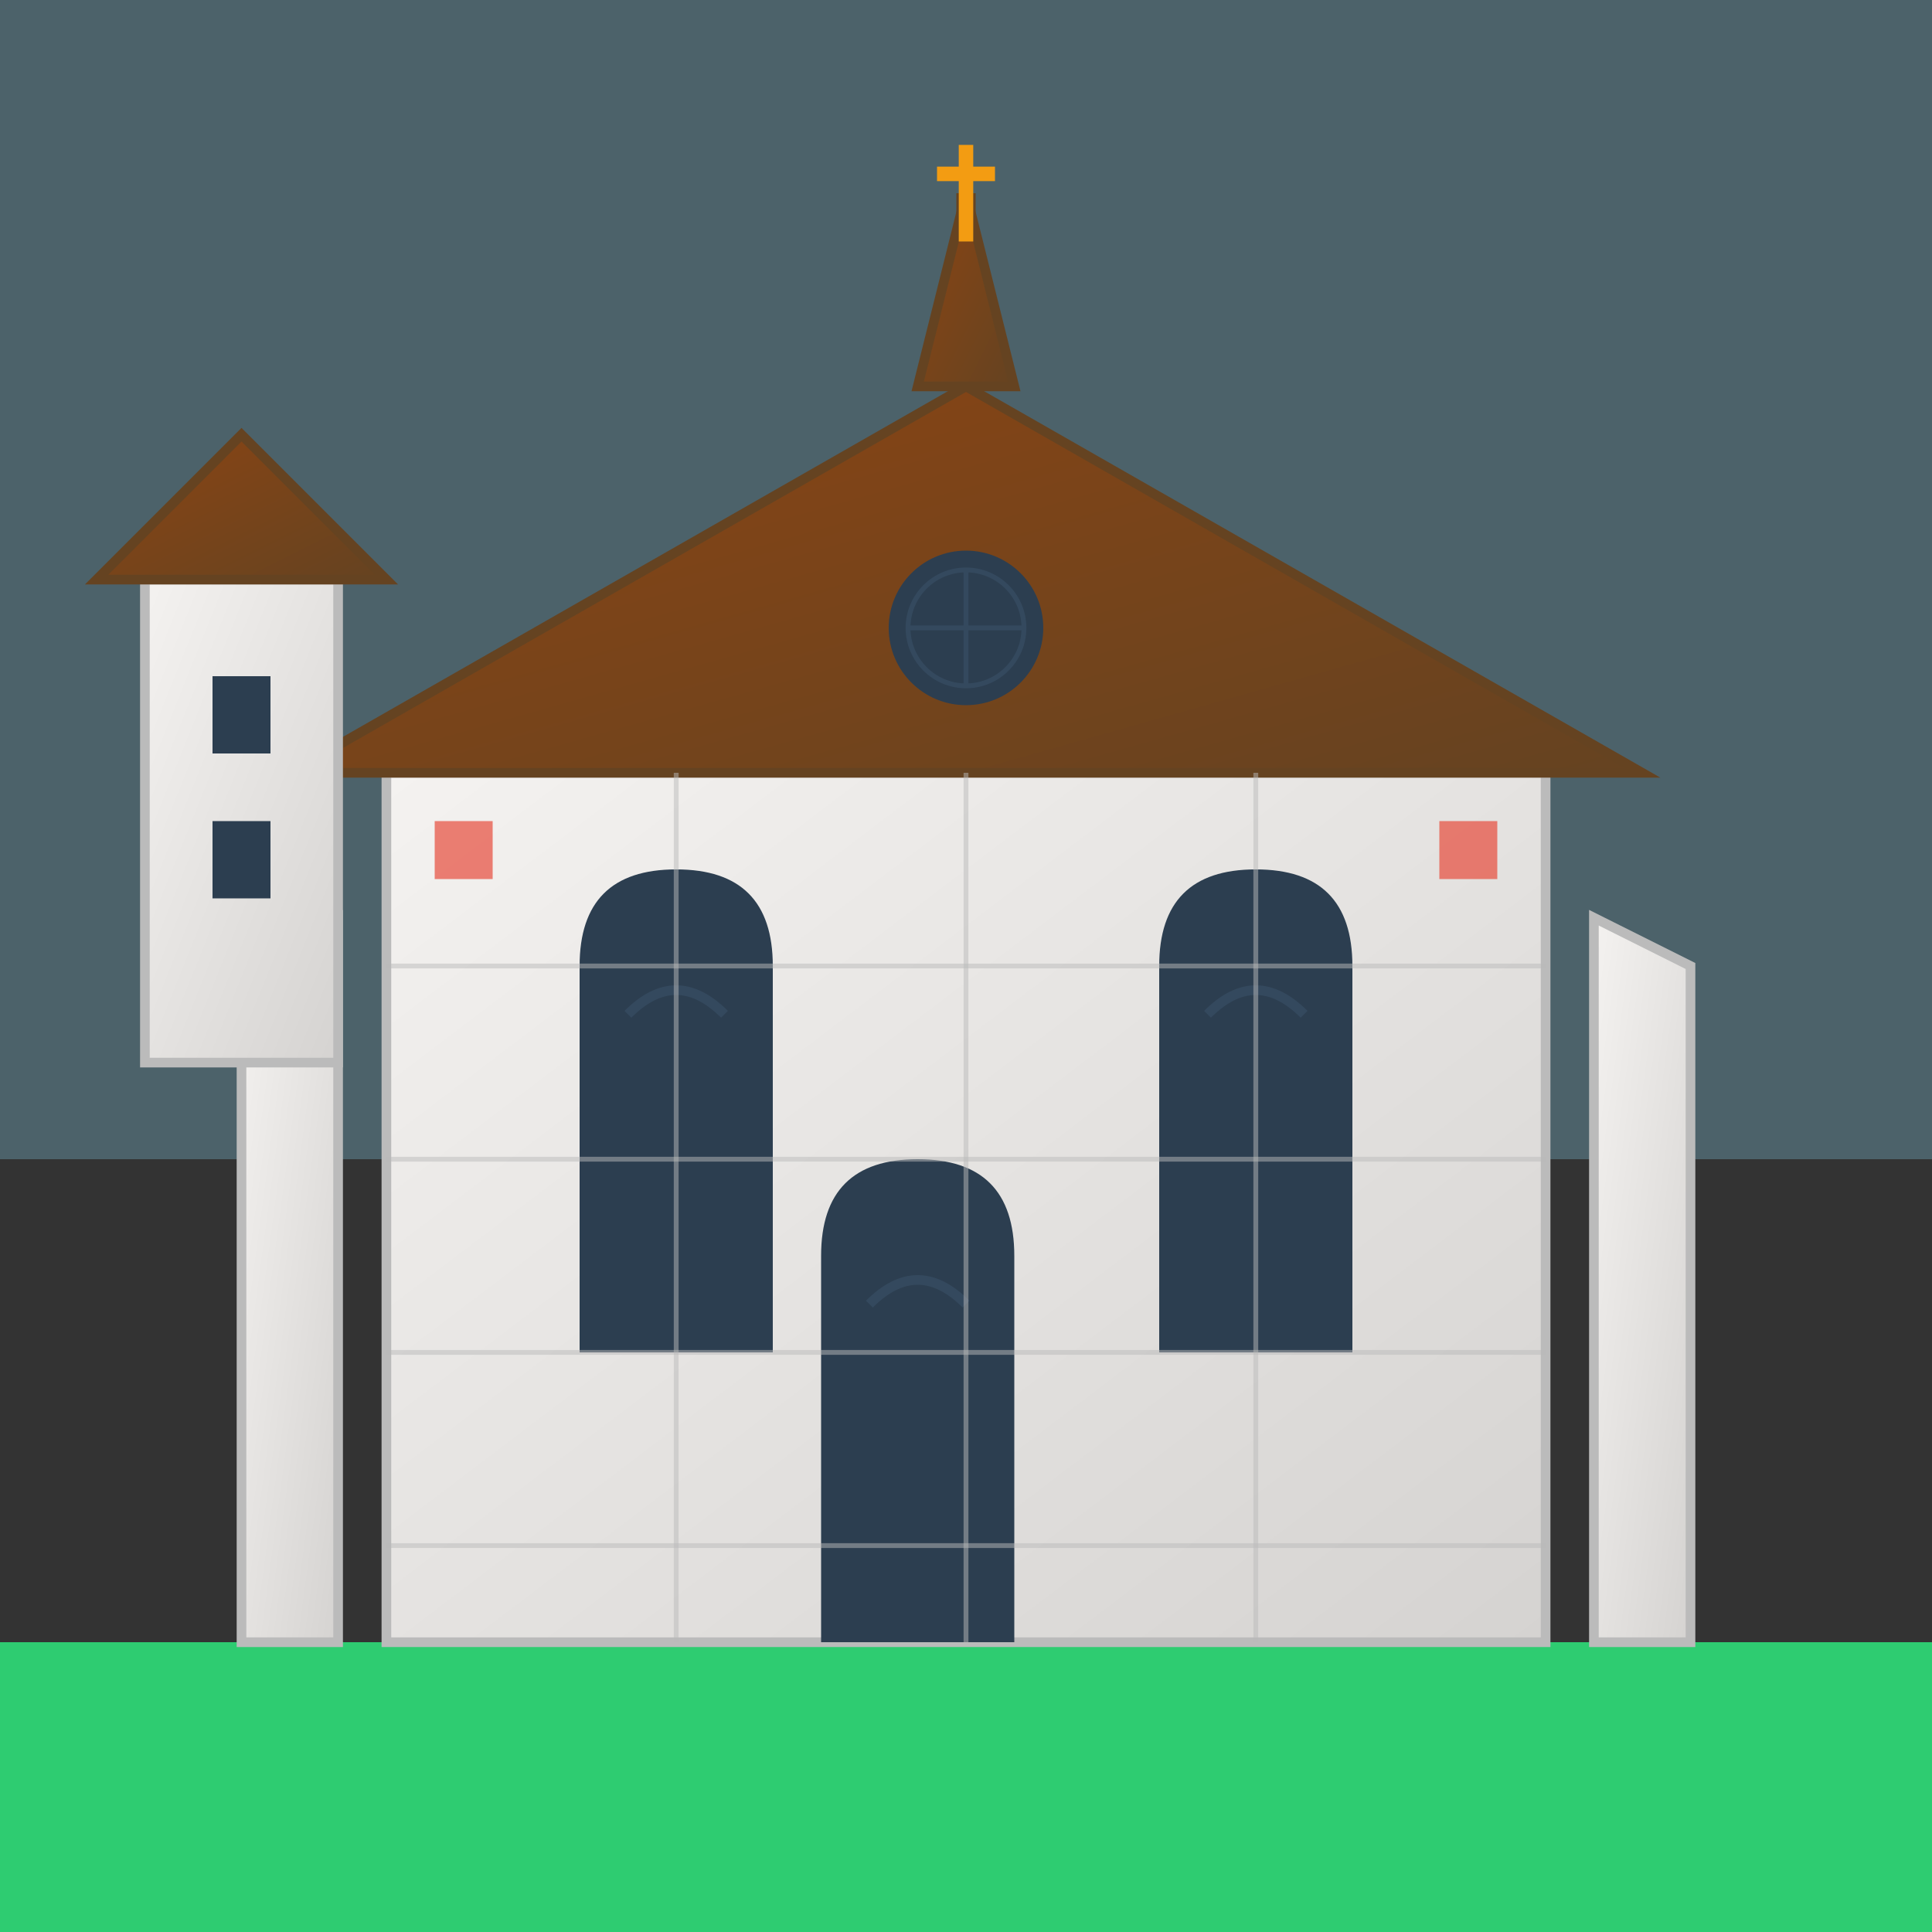
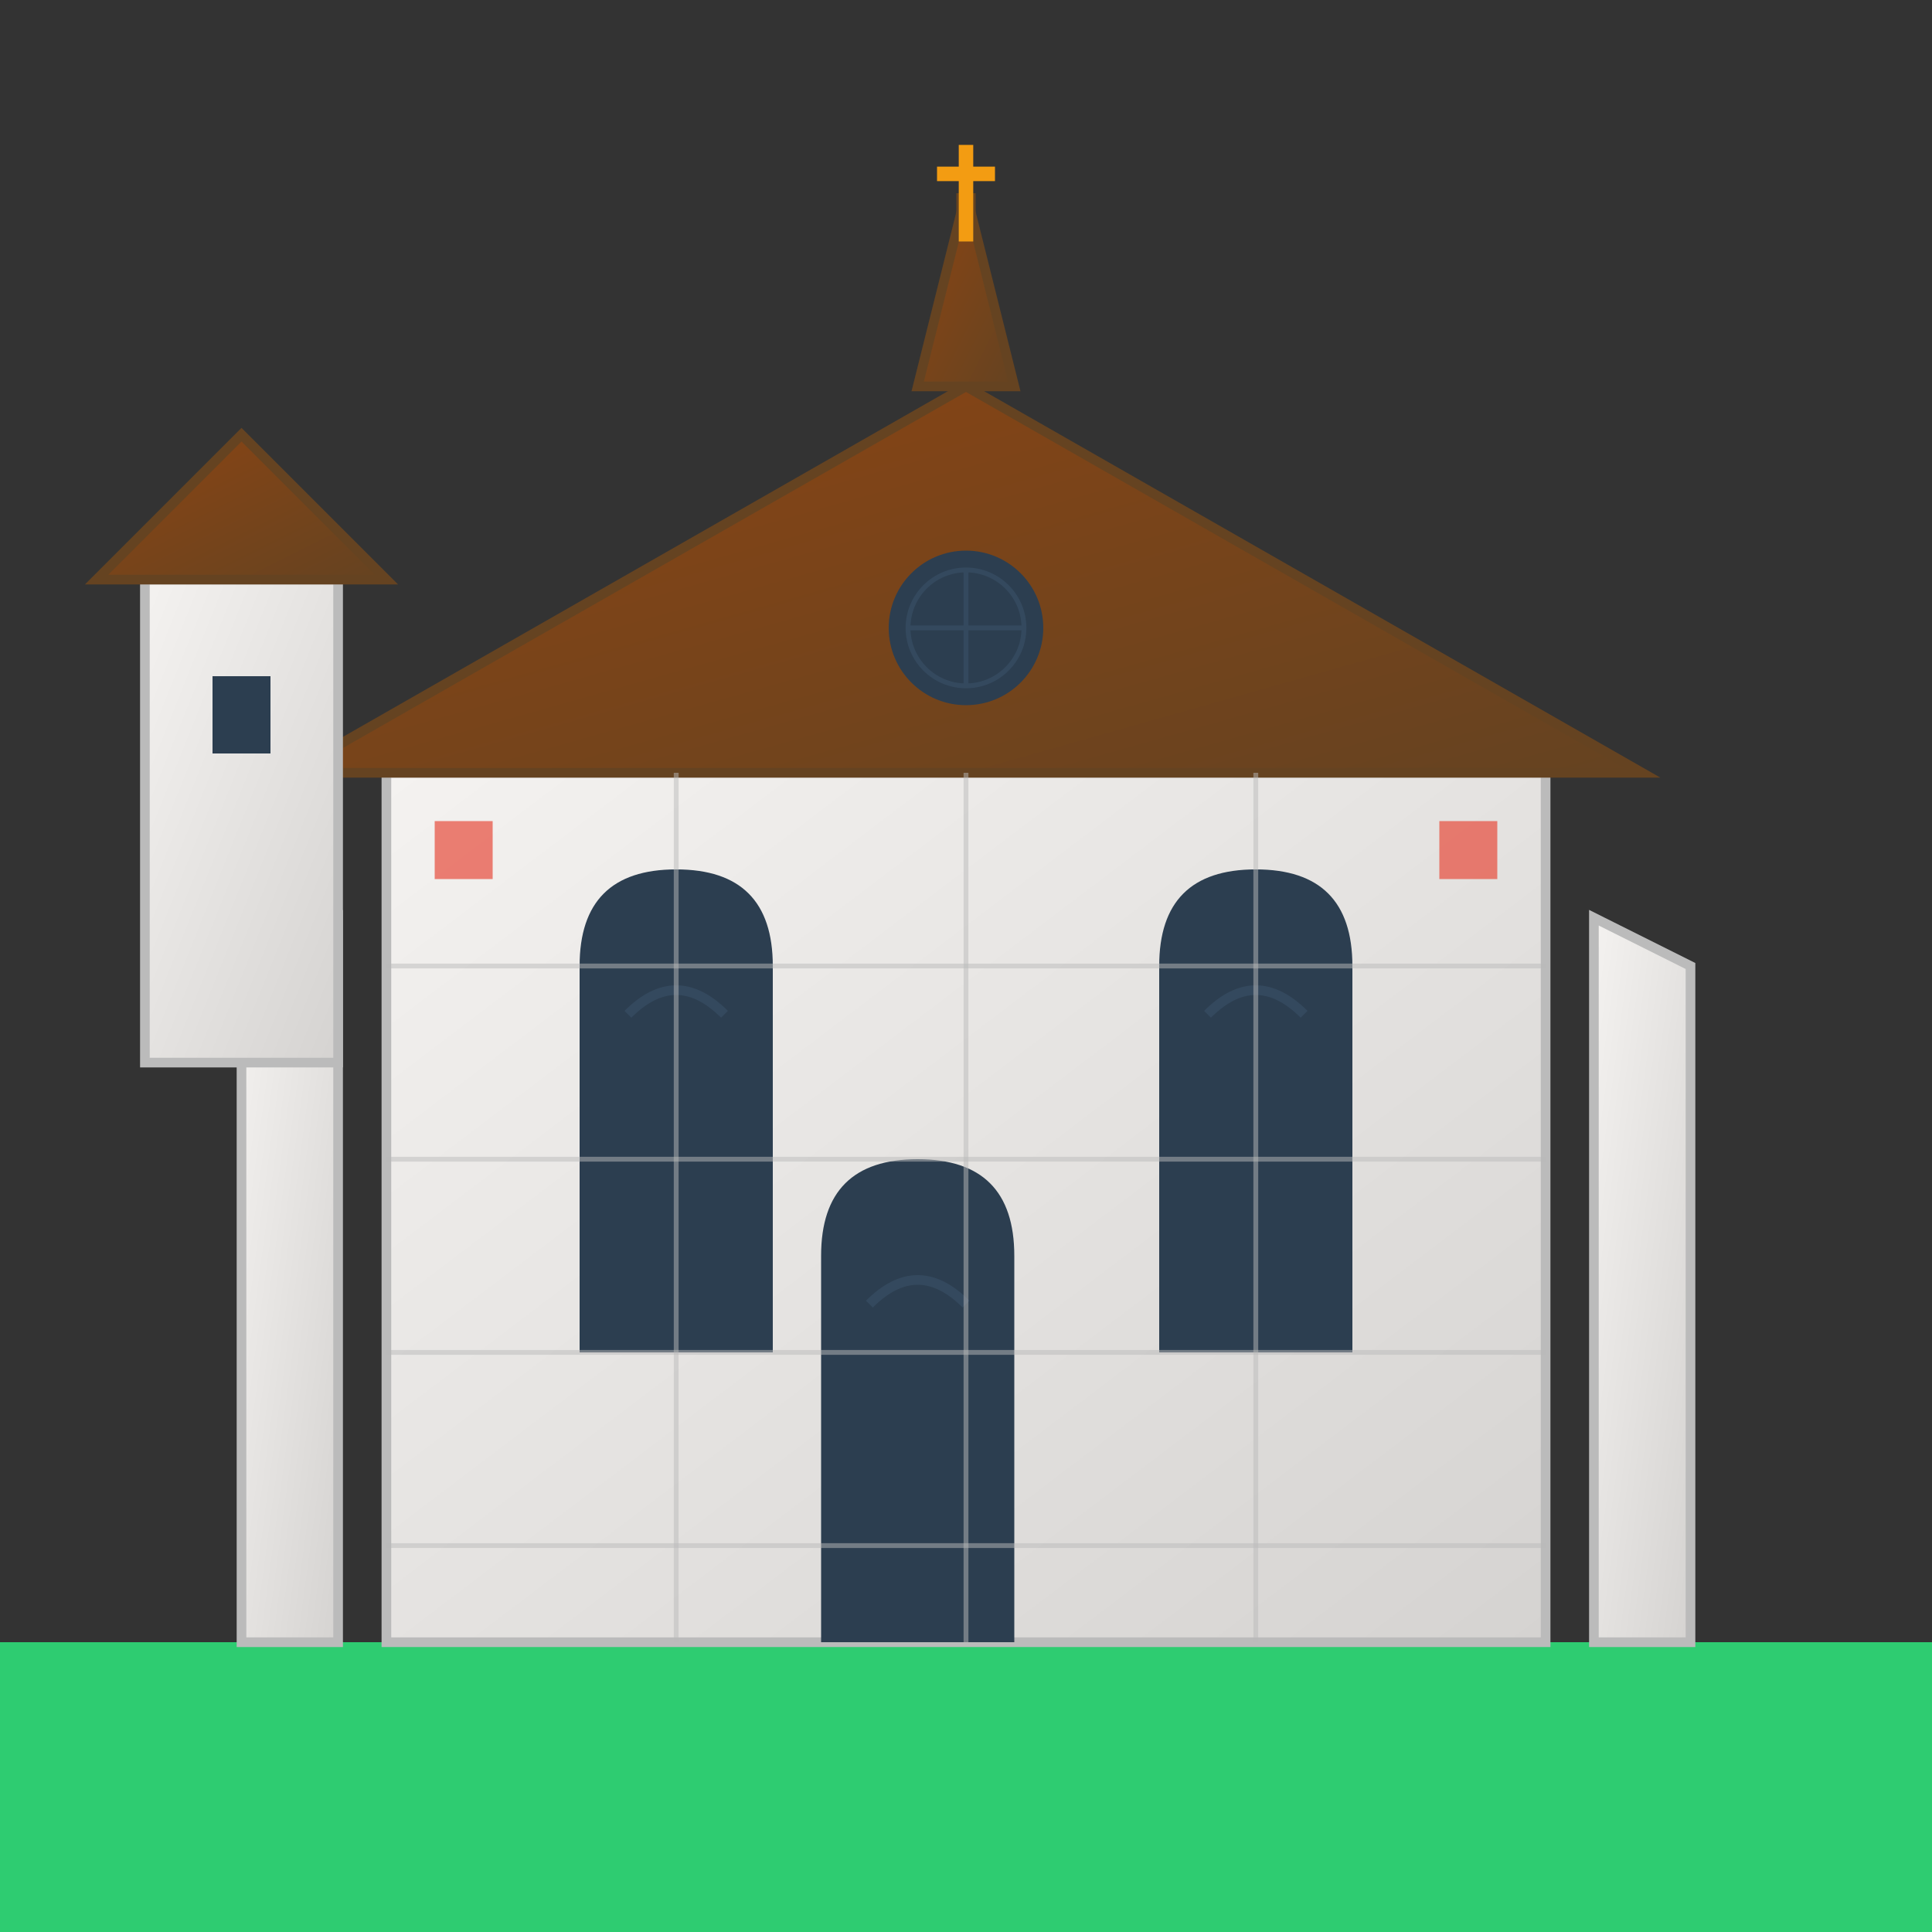
<svg xmlns="http://www.w3.org/2000/svg" viewBox="0 0 200 200" width="200" height="200">
  <rect x="0" y="0" width="200" height="200" fill="#333333" stroke="none" />
  <defs>
    <linearGradient id="stoneGradient" x1="0%" y1="0%" x2="100%" y2="100%">
      <stop offset="0%" style="stop-color:#f4f2f0;stop-opacity:1" />
      <stop offset="100%" style="stop-color:#d5d3d1;stop-opacity:1" />
    </linearGradient>
    <linearGradient id="roofGradient" x1="0%" y1="0%" x2="100%" y2="100%">
      <stop offset="0%" style="stop-color:#8b4513;stop-opacity:1" />
      <stop offset="100%" style="stop-color:#654321;stop-opacity:1" />
    </linearGradient>
  </defs>
-   <rect x="0" y="0" width="200" height="120" fill="#87CEEB" opacity="0.3" />
  <rect x="0" y="170" width="200" height="30" fill="#2ecc71" />
  <rect x="40" y="80" width="120" height="90" fill="url(#stoneGradient)" stroke="#bbb" stroke-width="1" />
  <polygon points="30,80 100,40 170,80" fill="url(#roofGradient)" stroke="#654321" stroke-width="1" />
  <polygon points="95,40 100,20 105,40" fill="url(#roofGradient)" stroke="#654321" stroke-width="1" />
  <rect x="99" y="20" width="2" height="5" fill="#654321" />
  <path d="M 60 100 Q 60 90 70 90 Q 80 90 80 100 L 80 140 L 60 140 Z" fill="#2c3e50" />
  <path d="M 120 100 Q 120 90 130 90 Q 140 90 140 100 L 140 140 L 120 140 Z" fill="#2c3e50" />
  <path d="M 65 105 Q 70 100 75 105" stroke="#34495e" stroke-width="1" fill="none" />
  <path d="M 125 105 Q 130 100 135 105" stroke="#34495e" stroke-width="1" fill="none" />
  <path d="M 85 130 Q 85 120 95 120 Q 105 120 105 130 L 105 170 L 85 170 Z" fill="#2c3e50" />
  <path d="M 90 135 Q 95 130 100 135" stroke="#34495e" stroke-width="1" fill="none" />
  <line x1="40" y1="100" x2="160" y2="100" stroke="#bbb" stroke-width="0.5" opacity="0.5" />
  <line x1="40" y1="120" x2="160" y2="120" stroke="#bbb" stroke-width="0.5" opacity="0.5" />
  <line x1="40" y1="140" x2="160" y2="140" stroke="#bbb" stroke-width="0.5" opacity="0.5" />
  <line x1="40" y1="160" x2="160" y2="160" stroke="#bbb" stroke-width="0.5" opacity="0.5" />
  <line x1="70" y1="80" x2="70" y2="170" stroke="#bbb" stroke-width="0.5" opacity="0.5" />
  <line x1="100" y1="80" x2="100" y2="170" stroke="#bbb" stroke-width="0.5" opacity="0.5" />
  <line x1="130" y1="80" x2="130" y2="170" stroke="#bbb" stroke-width="0.5" opacity="0.5" />
  <polygon points="25,100 35,95 35,170 25,170" fill="url(#stoneGradient)" stroke="#bbb" stroke-width="1" />
  <polygon points="165,95 175,100 175,170 165,170" fill="url(#stoneGradient)" stroke="#bbb" stroke-width="1" />
  <circle cx="100" cy="65" r="8" fill="#2c3e50" />
  <circle cx="100" cy="65" r="6" fill="none" stroke="#34495e" stroke-width="0.5" />
  <line x1="94" y1="65" x2="106" y2="65" stroke="#34495e" stroke-width="0.5" />
  <line x1="100" y1="59" x2="100" y2="71" stroke="#34495e" stroke-width="0.5" />
  <rect x="45" y="85" width="6" height="6" fill="#e74c3c" opacity="0.7" />
  <rect x="149" y="85" width="6" height="6" fill="#e74c3c" opacity="0.7" />
  <rect x="15" y="60" width="20" height="50" fill="url(#stoneGradient)" stroke="#bbb" stroke-width="1" />
  <polygon points="10,60 25,45 40,60" fill="url(#roofGradient)" stroke="#654321" stroke-width="1" />
  <rect x="22" y="70" width="6" height="8" fill="#2c3e50" />
-   <rect x="22" y="85" width="6" height="8" fill="#2c3e50" />
  <line x1="100" y1="15" x2="100" y2="25" stroke="#f39c12" stroke-width="1.5" />
  <line x1="97" y1="18" x2="103" y2="18" stroke="#f39c12" stroke-width="1.5" />
</svg>